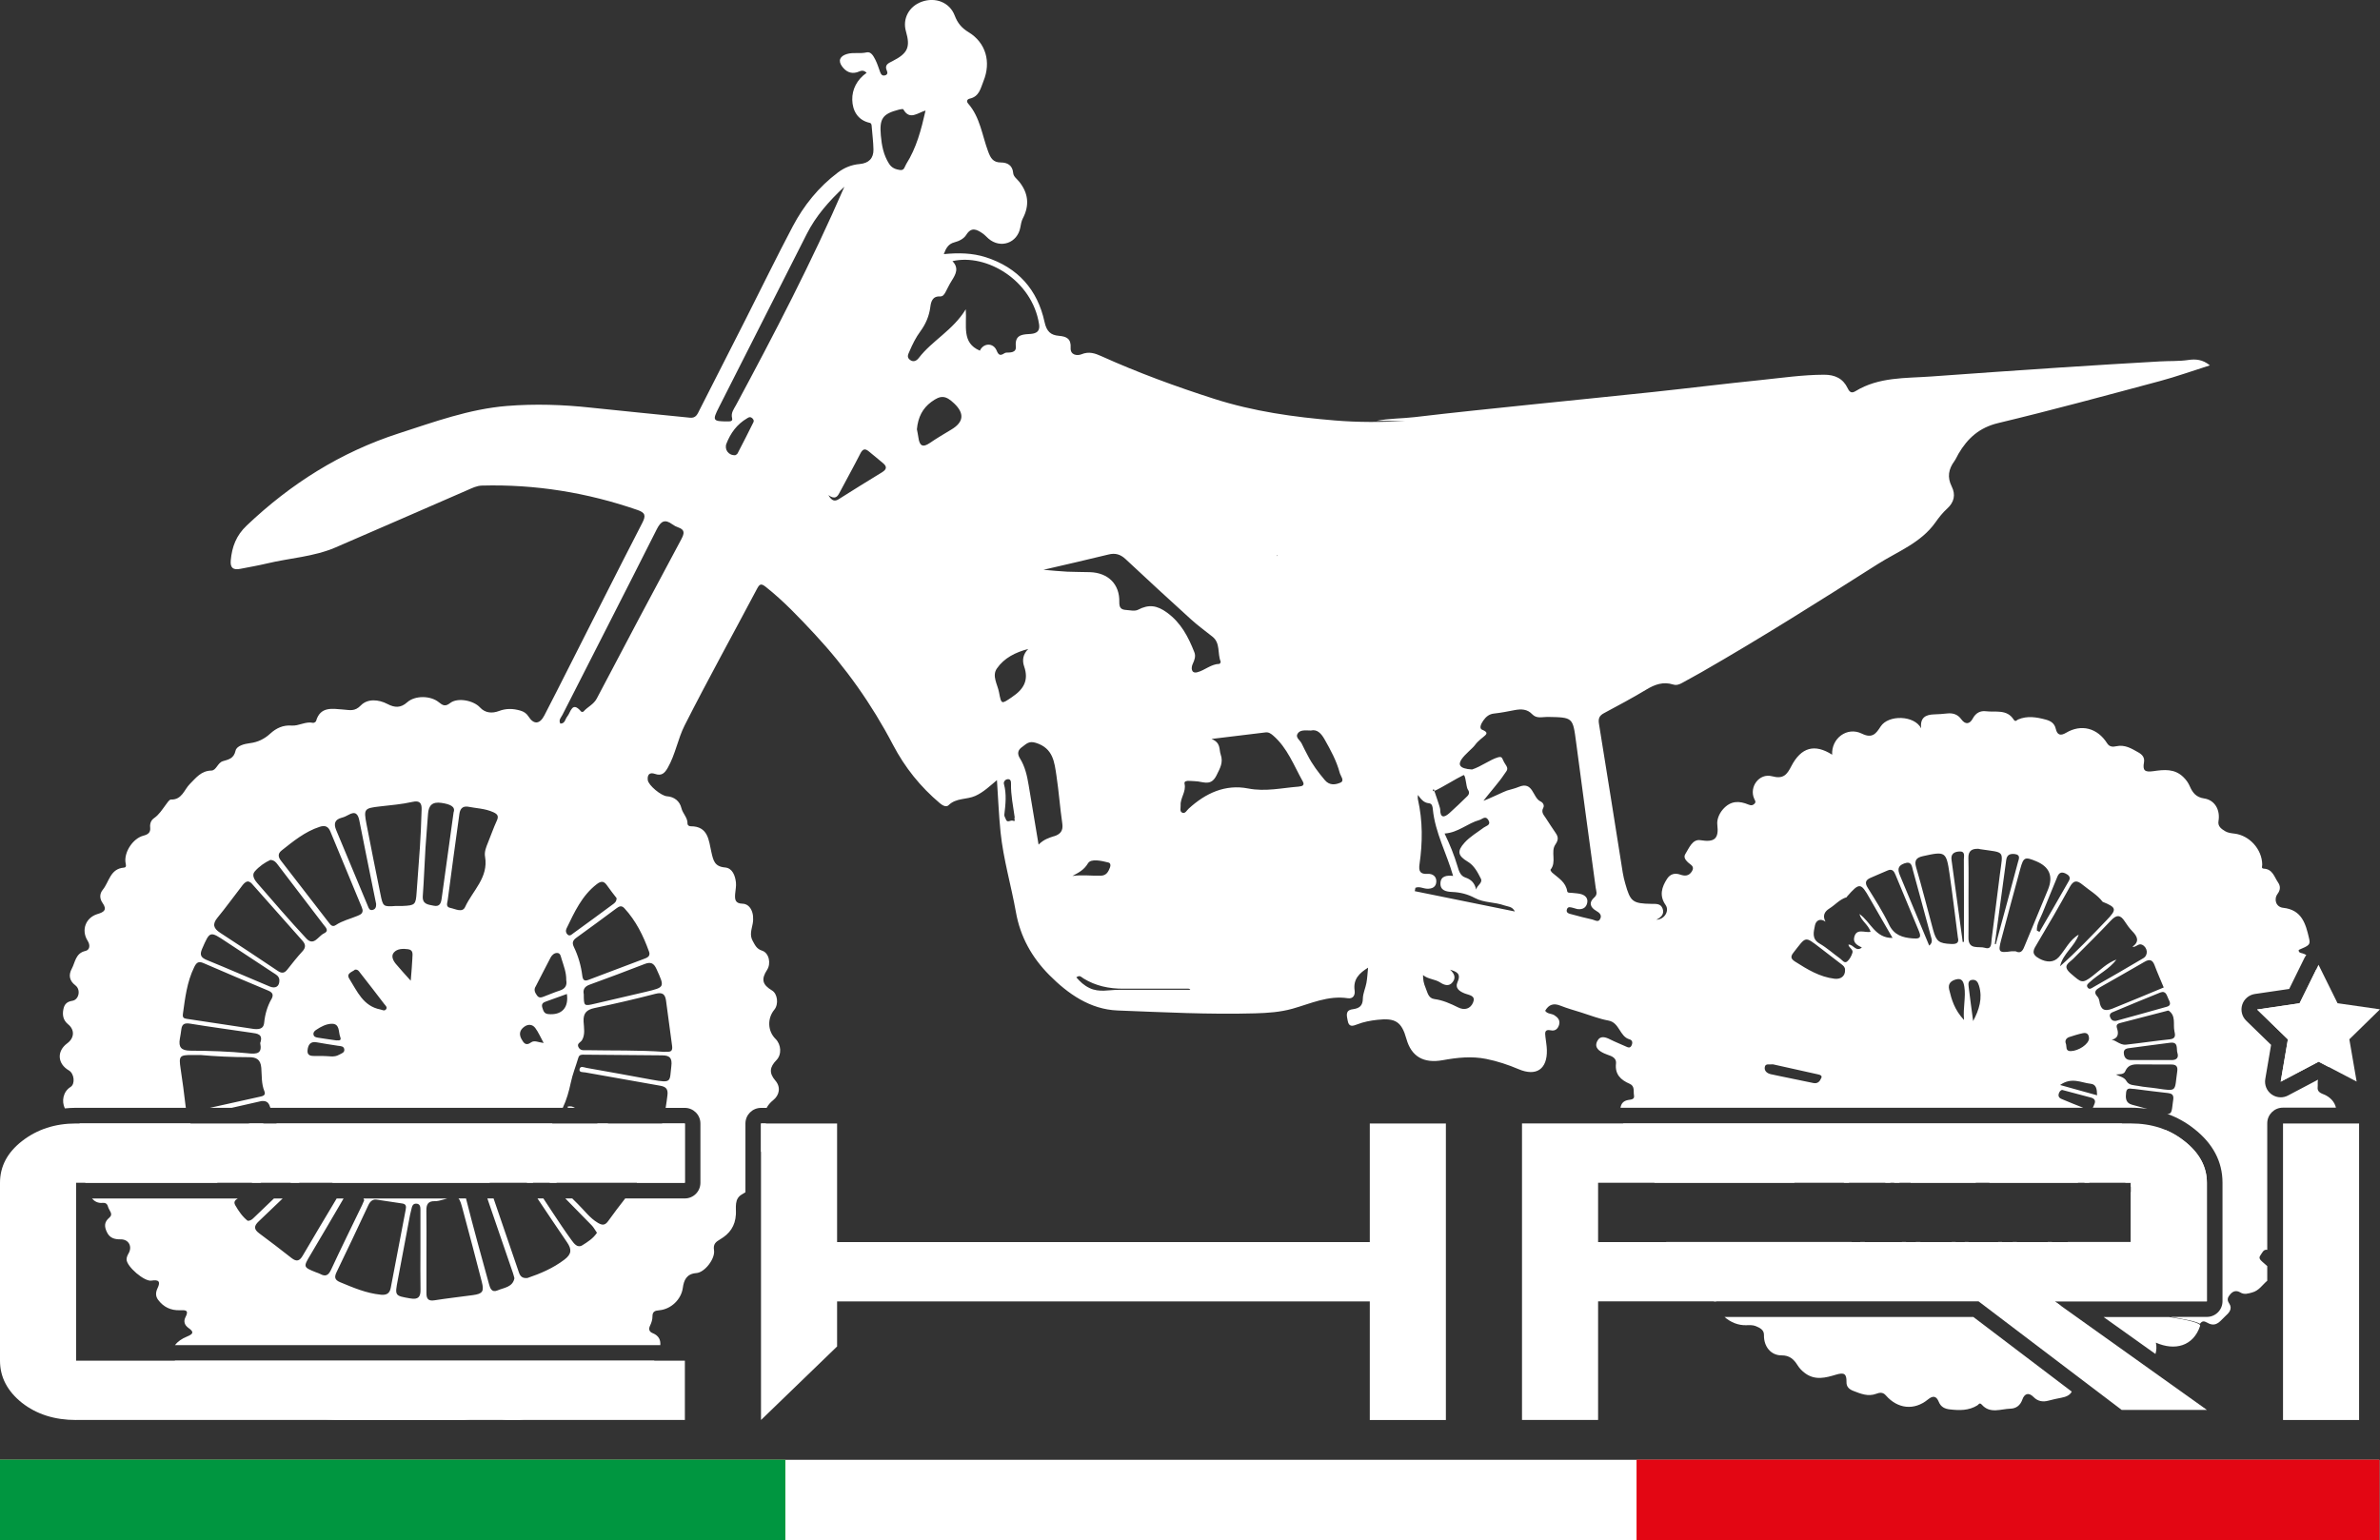
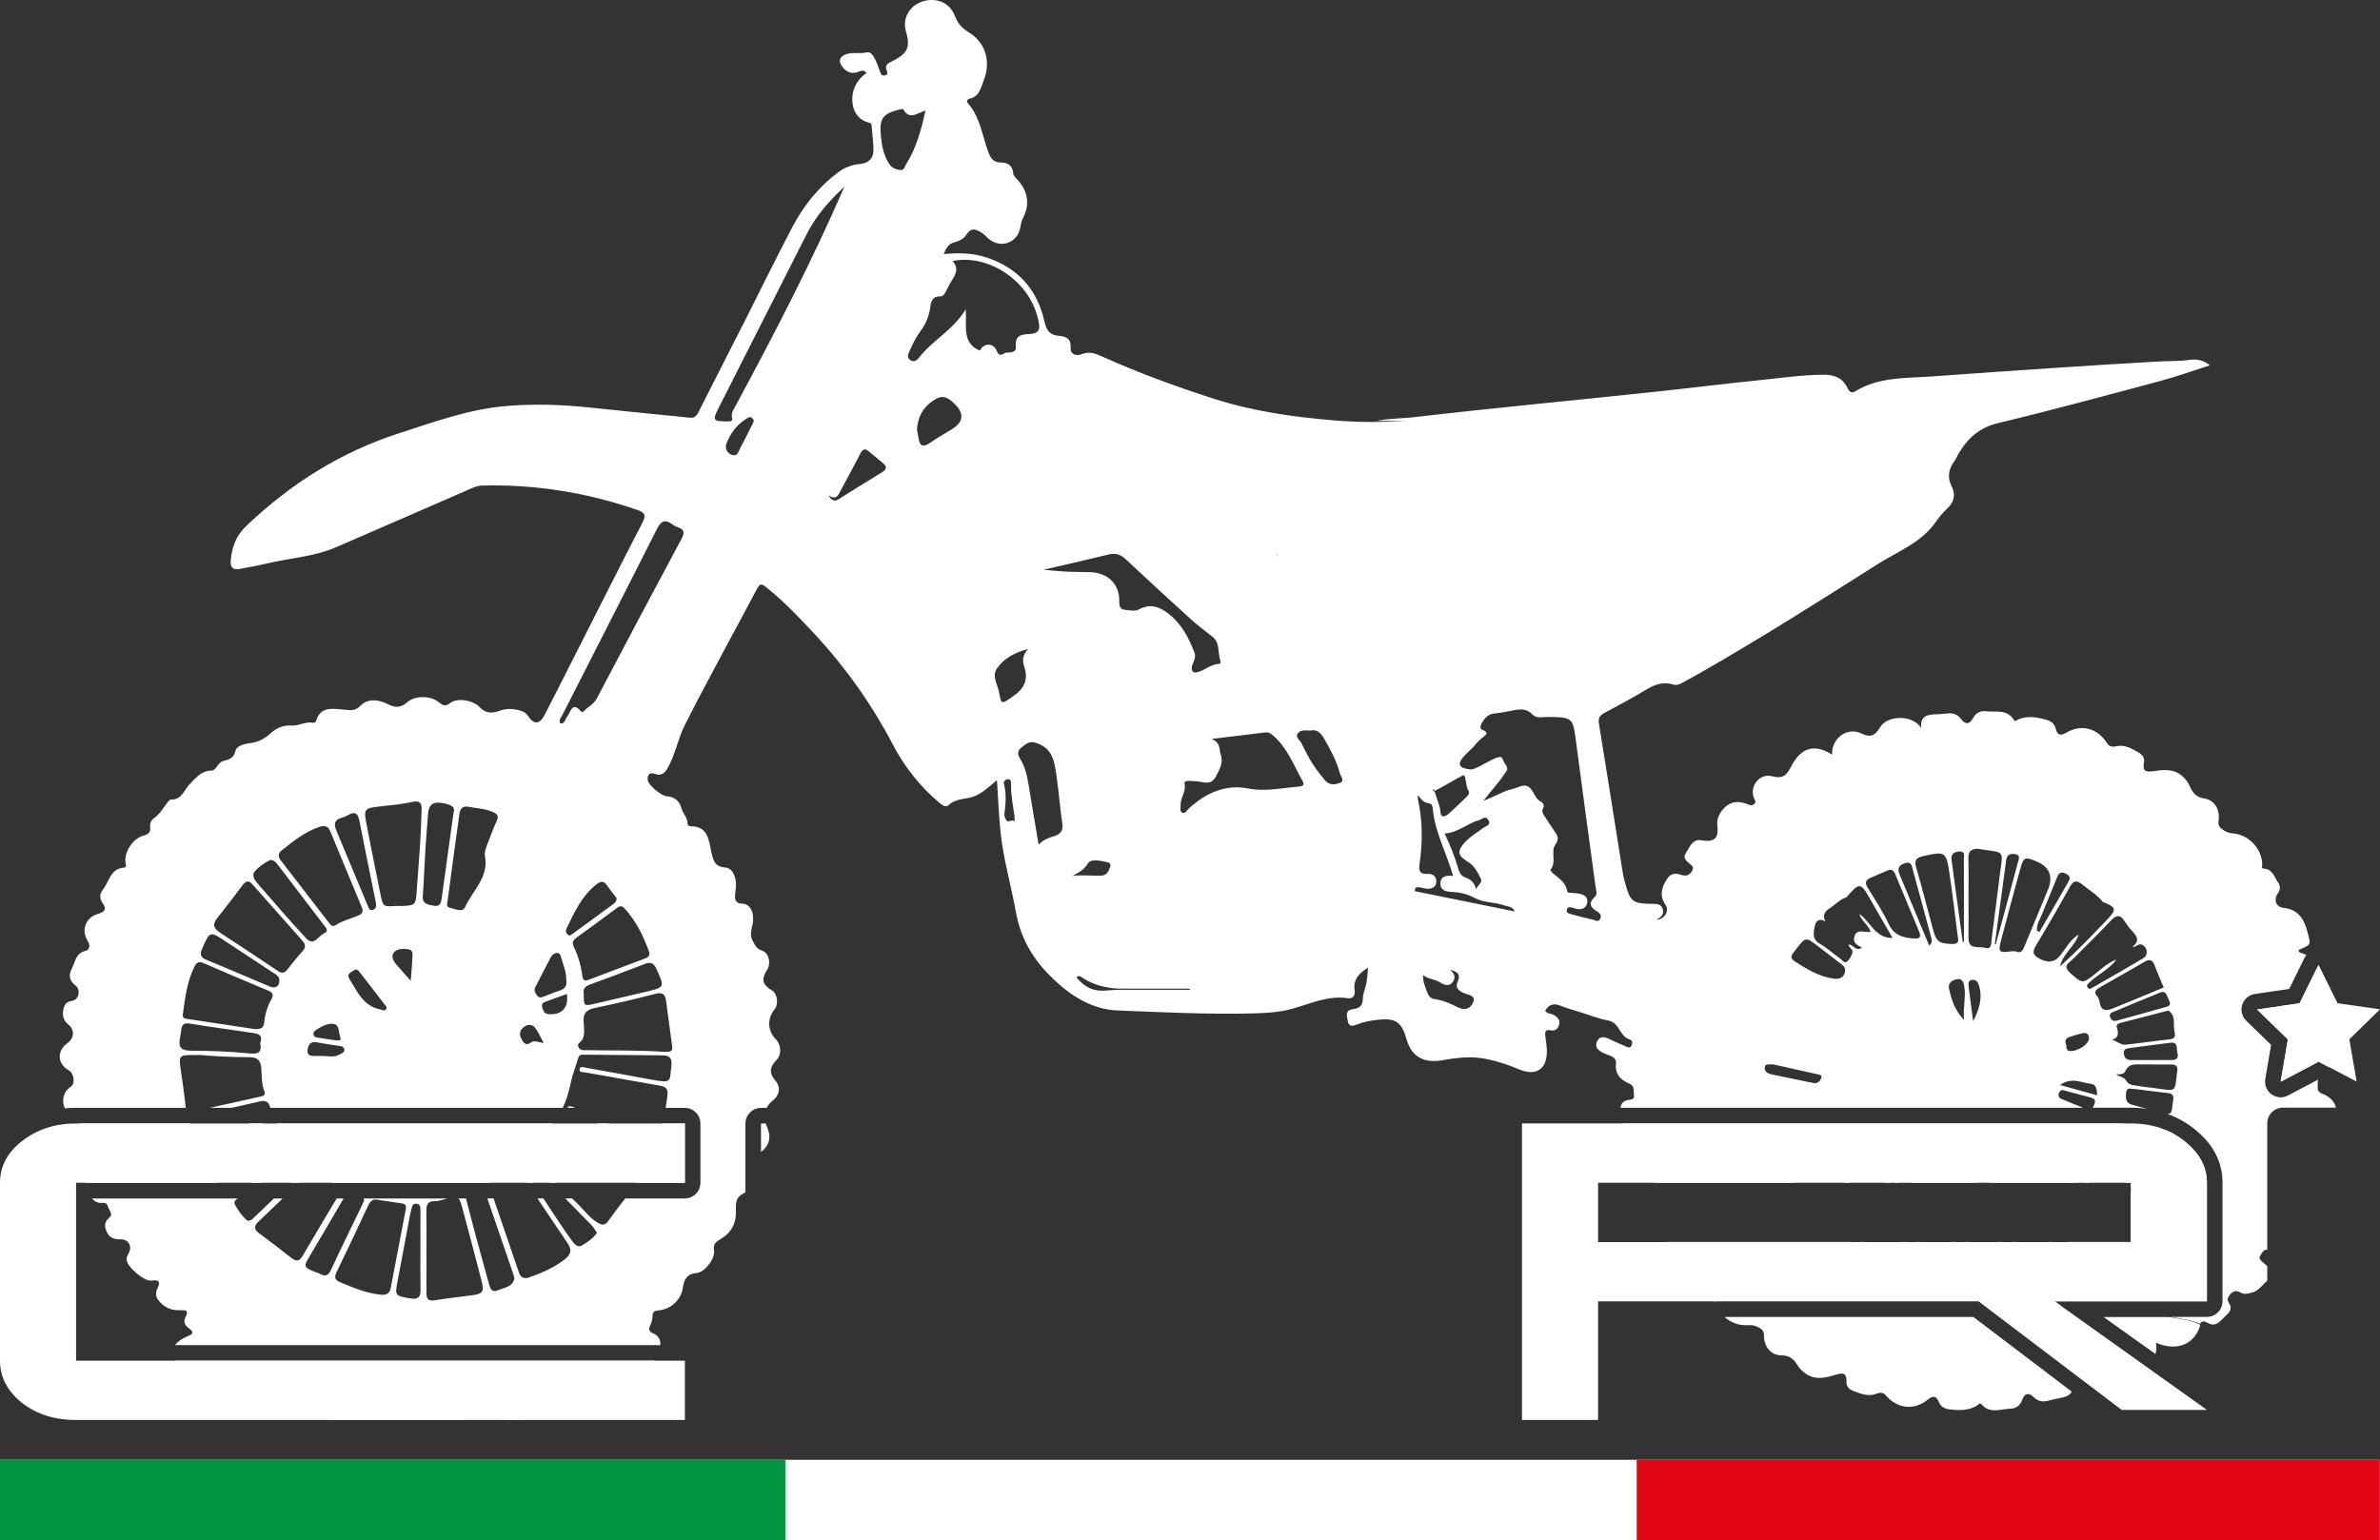
<svg xmlns="http://www.w3.org/2000/svg" id="Livello_2" data-name="Livello 2" viewBox="0 0 646.85 418.72">
  <rect x="0" y="0" width="646.85" height="418.72" fill="#333333" stroke="none" />
  <defs>
    <style>
      .cls-1 {
        fill: #e52b1f;
      }

      .cls-2 {
        fill: #1d1d1b;
      }

      .cls-3 {
        fill: #fff;
      }

      .cls-4 {
        fill: #e30613;
      }

      .cls-5 {
        fill: #50ae32;
      }

      .cls-6 {
        fill: #009640;
      }
    </style>
  </defs>
  <g id="LOGO">
-     <path class="cls-2" d="M620.49,386.02v-80.61h20.68v80.61h-20.68Z" />
    <polygon class="cls-3" points="0 396.84 233.34 396.84 436.47 396.84 646.67 396.84 646.67 418.72 439.26 418.72 0 418.72 0 396.84" />
    <rect class="cls-5" y="396.84" width="213.42" height="21.88" />
-     <rect class="cls-1" x="444.83" y="396.84" width="201.84" height="21.88" />
    <rect class="cls-6" y="396.84" width="213.42" height="21.88" />
    <rect class="cls-4" x="444.83" y="396.84" width="201.84" height="21.88" />
-     <rect class="cls-3" x="620.49" y="305.41" width="20.68" height="80.61" />
    <path class="cls-3" d="M537.75,353.77h-103.41v32.24h-20.68v-80.61h165.46c5.71,0,10.56,1.6,14.54,4.79,4.09,3.19,6.14,6.97,6.14,11.34v32.24h-41.37l41.37,29.5h-23.17l-38.88-29.5ZM579.12,337.65v-16.12h-144.78v16.12h144.78Z" />
-     <path class="cls-3" d="M206.83,386.02v-80.61h20.68v32.24h144.78v-32.24h20.68v80.61h-20.68v-32.24h-144.78v12.25l-20.68,19.99Z" />
    <path class="cls-3" d="M20.68,386.02c-5.82,0-10.72-1.55-14.7-4.66C1.99,378.17,0,374.35,0,369.9v-48.36c0-4.45,1.99-8.23,5.98-11.34,4.09-3.19,8.99-4.79,14.7-4.79h165.46v16.12H20.68v48.36h165.46v16.12H20.68Z" />
    <polygon class="cls-3" points="640.5 294.02 630.17 288.61 619.86 294.05 621.82 282.55 613.45 274.43 624.99 272.73 630.14 262.27 635.31 272.72 646.85 274.38 638.52 282.53 640.5 294.02" />
    <g>
      <path class="cls-3" d="M208.13,305.41h-1.3v7.77c2.04-1.58,2.93-3.76,1.73-6.56-.17-.41-.32-.81-.44-1.21Z" />
      <path class="cls-3" d="M51.75,376.44c3.57,3,7.83,4.87,12.44,5.77,4.1.8,8.17,1.74,12.34,2.33,5.16.73,10.34,1.17,15.51,1.48h33.45c.86-.08,1.72-.17,2.58-.27,2.31-.27,4.72-.78,7.15-.2,1.03.24,2.05.4,3.07.47h2.11c2.41-.14,4.75-.82,6.98-2.17,1.65-.99,4.51-1.84,5.19-1.3,2.24,1.77,3.12.49,4.43-.85.54-.56,1.29-1.11,1.94-1.03.88.44-.49,2.56,1.51,1.55,3.11-1.59,6.61-1.94,9.7-3.94,3.45-2.24,5.95-5.02,7.7-8.38H47.51c1.02,2.43,2.22,4.85,4.24,6.54Z" />
      <path class="cls-3" d="M599.8,353.77v-32.24c0-4.36-2.05-8.14-6.14-11.34-1.55-1.24-3.24-2.24-5.05-2.99-.28.5-.55,1.01-.68,1.56-.25,1.07-.94,1.27-1.96.83-2.76-1.19-5.54-2.34-8.32-3.48-.44-.18-.79-.4-1.02-.7h-135.52c.69,1.29,1.82,2.25,3.25,2.85,1.65.7.7,1.1.31,1.69-.65.97-1.96,1.39-2.14,2.78-.42,3.24,2.09,6.81,5.46,7.32,1.08.16,1.37.72,1.69,1.47h38.07c-.76-1.02-1.42-2.11-1.88-3.33-.23-.62.31-.94.73-1.22.5-.33,1.05-.58,1.58-.87,1.8-.96,3.52-3.06,5.44-2.57,2.84.71,5.74,1.76,8.11,3.74,2.27.43,2.66,1.2.77,2.9-.49.44-.96.9-1.44,1.35h1.39c.4-.4.81-.8,1.2-1.21,1.03-1.05,1.94-2.27,3.67-1.1.56.38,1.2.22,1.49-.48.4-.95.77-.69,1.68-.45,2.73.74,2.48,1.96,1.88,3.23h1.32c.33-.35.71-.67,1.21-.87.01.32-.03.61-.1.87h1.37c.22-.22.5-.39.91-.45,1.3-.18,1.92-.99,1.97-2.29.02-.46.27-.84.8-.78.19.02.36.28.58.48-.25.34-.46.6-.65.87-.58.82-.7,1.56-.48,2.17h17.78c-.46-.33-.77-.86-.76-1.75,0-2.75,1.16-4.77,2.81-4.3,2.56.72.49,3.5,1.66,4.68.06.58.02,1.04-.12,1.37h24.01c.53-.46,1.07-.91,1.92-.02,0,0,.01.01.02.02h1.3c-1.34-1.24-2.68-2.49-3.91-3.96,2.31,1.49,4.21,2.15,5.69-.9.54-1.11,1.34-.26,1.91.16,1.99,1.48,3.91,3.06,5.91,4.52.07.05.14.11.21.17h1.4v1.05c.3.14.63.22,1.03.18-1.65-2.73-4.63-3.91-6.92-5.91-1.09-.95-2.4-1.56-1.25-3.46.7-1.14-.3-2.17-1.17-3.06,3.9,2.27,7.79,4.56,11.71,6.8,1.11.64,1.17,1.34.42,2.27-.91,1.13-1.82,2.26-2.74,3.39-.36.48-.73.96-1.09,1.44v13.42h-17.13c.04.08.08.15.12.23.98,2.08-1.57,1.61-2.27,2.34-1.17.2-1.33-.59-1.58-1.18-.19-.46-.38-.92-.57-1.38h-1.14c.06.13.12.27.18.4.23.55.65,1.12.63,1.67-.14,3.57-3.69,2.35-5.43,3.72-1.02.8-2.11.47-2.5-1.04-.42-1.59-.84-3.18-1.26-4.76h-1.14c.46,1.75.93,3.5,1.39,5.25.29,1.08.13,1.84-1.18,2.01-1.09.14-2.13.25-2.32-1.2-.27-2.01-.52-4.03-.78-6.05h-1.07c.25,1.85.55,3.69.79,5.53.09.67.23,1.38-.34,1.94-.62.63-7.05,1.47-7.78,1.04-.72-.42-.72-1.12-.72-1.81,0-2.24,0-4.47,0-6.71h-1.04c0,.29,0,.59.02.88.05,2.03-.11,4.08.03,6.13.08,1.12-.15,2.03-1.7,1.86-1.33-.15-1.96-.44-1.72-2.05.35-2.27.65-4.54.94-6.82h-1.09c-.3,2.19-.61,4.38-.91,6.57-.01.08.01.19-.03.25-2.19,3.37-5.06.39-7.58.71-1.48.19-1.83-1.04-1.41-2.52.47-1.67.94-3.34,1.41-5.01h-1.23c-.51,1.85-1.01,3.7-1.52,5.55-.25.92-.76,1.54-1.88,1.03-.97-.44-1.59-.95-1.09-2.15.61-1.47,1.22-2.95,1.83-4.42h-1.14c-.43,1.07-.87,2.13-1.29,3.2-.72,1.84-1.72,2.12-3.35,1.27-.76-.4-1.56-.73-2.36-1.02-3.52-1.27-4.19-1.3-3.07-3.45h-1.25c-.42.62-.99,1-2.05.24-.11-.08-.19-.16-.28-.24h-50.42c.81,2.3,2.17,4.59,4.26,5.05,2.66.58,3.82,1.49,3.73,3.4.04-.09.07-.17.12-.26l99.17,9.13-1.69-1.2h41.37ZM486.88,315.72c-1.05.64-1.93.77-2.39-.64-.36-1.1-1.05-2.15.59-3.03,2.43-1.3,4.53-.96,6.79.76-1.76,1.03-3.39,1.95-4.99,2.92ZM560.91,313.42c-.87.65-1.34-.42-1.84-.89-1.55-1.48-3.04-3.01-4.54-4.53-.36-.36-.79-.74-.43-1.32.23-.38.59-.61,1.35-.55,2.01,1.29,4.46,2.45,6.13,4.53.59.73.19,2.12-.67,2.77ZM583.41,316.4c-2.83-1.62-5.71-3.16-8.48-4.89-1.85-1.16.32-2.34.25-3.56-.05-.89.59-1.44,1.57-1.05,3.03,1.21,6.05,2.44,9.07,3.67.52.21.83.6.76,1.45-.55,1.28-1.16,2.79-1.85,4.27-.31.65-.87.38-1.33.12Z" />
      <path class="cls-3" d="M154.22,300.87c.04.11.1.2.15.29h1.91c-.58-.31-1.2-.58-2.06-.29Z" />
      <path class="cls-3" d="M24.71,319.71c-.93.49-1.42,1.11-1.56,1.82h35.97c-1.72-2.52-3.09-5.25-4.05-8.21-.36-1.1.07-1.56,1.02-1.93,5.25-1.98,10.48-3.99,15.72-5.99h-3.87c-4.2,1.6-8.41,3.19-12.61,4.79-.94.36-1.46.2-1.97-.85-.91-1.88-1.49-3.09-1.61-3.94h-30.14c.28.89-.04,1.9-.92,3.18-1.05,1.52-1.35,3.23-.67,5.11.6,1.64,1.79,1.5,3.12,1.53,1.51.03,1.36,1.54,1.85,2.45.38.72.6,1.56-.29,2.04Z" />
      <path class="cls-3" d="M79.03,314.01c-3.55,2.51-7.11,5.01-10.67,7.52h2.41c2.98-2.09,5.96-4.19,8.9-6.33,1.38-1.01,2.23-.63,3.27.45,1.15,1.2.19,1.84-.52,2.52-1.16,1.12-2.33,2.23-3.5,3.35h2.34c.88-.85,1.75-1.69,2.63-2.54.68-.66,1.35-1.42,2.4-.52,1.32,1.13,2.66,2.23,4.18,3.06h42.61c.13-.63.54-1.17,1.18-1.69,5.05-4.13,5.08-4.14,8.67,1.2.11.16.22.33.33.49h1.65c-1.03-1.56-2.07-3.12-3.09-4.69-.39-.6-1.16-1.32-.38-2.04.94-.87,1.56.11,2.12.68,1.98,2.01,3.95,4.03,5.93,6.05h1.85c-2.35-2.42-4.69-4.86-7.09-7.24-1.1-1.1-1.11-1.78-.18-2.98,1.19-1.54,2.64-2.65,4.23-3.69.95-.62,1.69-.58,2.6-.04,6.94,4.13,13.9,8.23,20.84,12.36.57.34,1.19.72,1.36,1.58,0,0,0,.01-.01.02h13.04v-16.12h-6.14c-.34,1.19-.75,2.36-1.27,3.51-.87,1.92-1.62,2.42-3.62,1.41-3.32-1.68-6.67-3.31-10.03-4.92h-2.88c4.12,2,8.26,3.99,12.41,5.92,1.92.89,2.48,1.8,1.49,3.92-2.1,4.5-1.97,4.56-6.31,2-6.57-3.88-13.14-7.76-19.76-11.67.05-.06.09-.12.14-.17h-75.05c1.28,2.03,2.69,3.98,4.07,5.95.67.96.97,1.85-.17,2.66Z" />
      <path class="cls-3" d="M613.45,274.43l8.36,8.13-1.95,11.5,10.31-5.44,2.85,1.49c.05-.69-.03-1.44.02-2.13.1-1.57-.2-2.96-2.02-3.4-.97-.23-1.56-.8-1.48-1.8.1-1.3,1.18-.99,1.99-1.02,1.03-.03,2.07.16,2.5-1.22,1.31-4.23-.25-7.49-4.36-8.99-2.26-.82-2.64-3.11-.76-4.82.35-.32.5-.66.62-1.07.19-.68.18-1.42.02-2.16l-4.55,9.24-11.54,1.69Z" />
      <path class="cls-3" d="M631.47,297.48c-1.02-.42-1.69-.85-1.56-1.98.07-.64-.07-1.39.1-2l-8.17,4.31c-.62.33-1.3.49-1.98.49-.88,0-1.75-.27-2.49-.81-1.31-.95-1.97-2.56-1.7-4.16l1.58-9.29-6.76-6.57c-1.16-1.13-1.58-2.82-1.08-4.36s1.83-2.66,3.43-2.9l9.33-1.37,4.16-8.46c.14-.28.31-.53.49-.76-.35-.21-.71-.37-1.09-.47-.49-.13-1.05-.19-.97-.92,2.95-1.24,3.21-1.45,2.8-3.19-.91-3.94-1.96-7.72-7.04-8.26-1.92-.21-2.62-2.27-1.5-3.8.79-1.07.81-2.1.13-3.08-1.03-1.48-1.46-3.62-3.85-3.76-.82-.05-.45-.62-.46-1.12-.05-4.17-3.49-7.93-7.55-8.41-.85-.1-1.78-.21-2.48-.63-.98-.59-2.11-1.3-1.86-2.76.53-3.04-1-5.75-3.92-6.17-2.13-.31-3.11-1.54-3.86-3.27-.41-.95-.97-1.76-1.74-2.51-2.41-2.38-5.29-2.05-8.21-1.63-2.32.33-2.92-.2-2.52-2.39.24-1.36-.5-2.13-1.5-2.7-1.85-1.05-3.67-2.2-6.03-1.69-.82.18-1.81.27-2.49-.81-2.64-4.18-7.04-5.29-11.15-2.85-1.53.91-2.41.61-2.81-1.1-.33-1.44-1.33-2.11-2.67-2.47-2.53-.68-5.03-1.12-7.58-.04-.32.14-.69.8-1.21-.01-1.83-2.85-4.9-1.91-7.51-2.23-1.49-.19-2.76.42-3.58,1.97-.78,1.47-1.96,1.81-3.13.2-.94-1.31-2.25-1.75-3.84-1.57-1.19.14-2.39.21-3.59.25-2.28.08-3.81.9-3.47,3.79-1.85-3.59-8.93-3.74-11.02-.49-1.22,1.89-2.24,3.34-5.08,1.94-4.03-1.99-8.34,1.28-8.09,5.72-4.73-3.02-8.42-2.06-11.11,3.14-1.18,2.29-2.15,3.55-5.23,2.72-3.49-.93-6.28,2.92-4.85,6.1.21.47.58.89.07,1.38-.48.46-.9.52-1.59.23-2.55-1.06-4.84-1.13-6.96,1.26-1.16,1.32-1.69,2.94-1.54,4.2.47,3.9-.83,4.82-4.59,4.21-2.17-.35-3.08,2.13-4.11,3.77-.54.87.05,1.6.71,2.25.66.66,1.95,1.05,1.08,2.45-.8,1.28-1.89,1.33-3.12.9-1.5-.53-2.76-.2-3.62,1.12-1.48,2.28-2.18,4.6-.4,7.14,1.07,1.53-.25,3.94-2.54,3.99,1.54-.74,2.18-1.69,1.73-2.99-.51-1.46-1.8-1.3-3.02-1.32-5.14-.09-5.75-.56-7.14-5.51-.28-.99-.53-1.99-.69-3.01-2.15-13.48-4.26-26.97-6.46-40.44-.24-1.46.13-2.22,1.38-2.89,3.86-2.08,7.74-4.13,11.49-6.4,2.33-1.41,4.61-2.22,7.3-1.38.88.28,1.69-.01,2.46-.45,1.72-.97,3.47-1.89,5.18-2.87,16.26-9.32,32.09-19.34,47.9-29.38,5.45-3.46,11.78-5.78,15.73-11.36.94-1.33,1.97-2.65,3.17-3.73,1.96-1.76,2.37-3.84,1.27-6.03-1.28-2.55-.87-4.72.71-6.89.45-.62.74-1.36,1.13-2.02,2.48-4.22,5.67-7.12,10.78-8.34,14.7-3.52,29.29-7.49,43.89-11.4,4.52-1.21,8.94-2.8,13.65-4.29-1.97-1.62-3.91-1.75-5.86-1.46-2.57.38-5.15.24-7.72.39-9.09.52-18.18,1.07-27.26,1.67-11.65.77-23.3,1.59-34.95,2.43-6.99.5-14.16.1-20.5,3.97-1,.61-1.58.42-2.14-.76-1.27-2.66-3.45-3.71-6.48-3.69-5.78.02-11.48.86-17.19,1.45-9.74.99-19.46,2.2-29.19,3.24-11.01,1.18-22.04,2.25-33.05,3.4-10.59,1.11-21.19,2.17-31.76,3.43-3.47.41-6.97.32-10.43,1.03h7.78c-6.36.39-12.71.41-19.06-.12-11.14-.92-22.11-2.45-32.85-5.89-10.42-3.34-20.64-7.09-30.6-11.58-1.73-.78-3.38-1.37-5.43-.52-1.08.45-3.06.29-2.94-1.76.15-2.47-1.09-3.08-3.2-3.26-2.21-.19-3.33-1.17-3.89-3.76-1.91-8.78-7.24-14.8-15.96-17.6-3.66-1.17-7.4-1.24-11.42-.85.6-1.65,1.26-2.79,2.9-3.21,1.26-.33,2.54-.96,3.21-2.04,1.43-2.28,2.92-1.41,4.48-.35.56.38,1.01.93,1.53,1.37,3.28,2.84,7.89,1.24,8.68-3.04.16-.85.27-1.66.68-2.45,1.87-3.57,1.5-6.93-1.06-10.05-.59-.72-1.49-1.31-1.57-2.31-.18-2.09-1.61-2.83-3.32-2.83-2.18,0-2.83-1.24-3.49-3.01-1.64-4.39-2.16-9.27-5.41-12.99-.6-.68-.23-1.22.42-1.36,2.6-.57,2.95-2.82,3.74-4.78,2.1-5.17.66-10.41-4.06-13.28-1.9-1.15-2.99-2.49-3.77-4.53-1.38-3.62-5.29-5.09-9.01-3.73-3.44,1.26-5.22,4.63-4.24,8.03,1.24,4.31.51,5.97-3.65,8.09-1.1.56-2.29,1-1.53,2.64.23.5.2,1.03-.48,1.23-.76.21-1.1-.23-1.34-.85-.42-1.13-.76-2.3-1.3-3.36-.5-.97-1.17-2.31-2.38-2.03-1.79.42-3.58-.08-5.35.44-1.9.56-2.5,1.81-1.32,3.39.98,1.32,2.27,2.08,4.03,1.59.77-.21,1.54-.93,2.64.13-2.66,1.85-3.98,4.55-3.91,7.36.07,2.83,1.4,5.51,4.76,6.25.49.11.5.63.53,1.07.16,2.05.43,4.11.47,6.16.05,2.4-1.27,3.74-3.74,3.96-2.21.19-4.15.97-5.92,2.3-5.25,3.95-9.28,8.96-12.31,14.71-4.41,8.36-8.55,16.87-12.82,25.3-4.15,8.2-8.32,16.4-12.5,24.59-.53,1.04-.93,2.23-2.57,2.06-8.97-.93-17.94-1.76-26.91-2.73-7.63-.83-15.25-1.08-22.9-.46-10.21.84-19.73,4.34-29.38,7.46-15.78,5.11-29.32,13.68-41.29,25.04-2.88,2.73-4,5.79-4.34,9.48-.19,2.07.71,2.66,2.57,2.3,2.44-.48,4.9-.9,7.33-1.48,6.17-1.48,12.62-1.79,18.52-4.32,12-5.16,23.96-10.42,35.94-15.62,1.25-.54,2.47-1.18,3.91-1.22,14.5-.39,28.57,1.9,42.27,6.63,2.1.73,2.35,1.5,1.33,3.48-6.89,13.37-13.64,26.81-20.44,40.22-2.06,4.06-4.1,8.14-6.21,12.18-1.25,2.4-2.87,2.5-4.29.27-.54-.85-1.25-1.33-2.22-1.61-1.96-.57-3.85-.63-5.8.11-1.86.7-3.75.58-5.17-.97-1.75-1.91-6.09-2.77-8.11-1.19-1.3,1.02-2,.66-3.06-.21-2.25-1.85-6.48-1.9-8.61,0-1.77,1.59-3.4,1.5-5.36.47-2.44-1.28-5.41-1.5-7.24.38-1.69,1.74-3,1.25-4.82,1.12-2.85-.2-6.19-.95-7.35,3.13-.07.23-.58.54-.81.49-2.05-.46-3.86.89-5.83.74-2.33-.18-4.2.7-5.84,2.21-1.57,1.44-3.36,2.31-5.48,2.57-1.57.19-3.63.74-3.92,2.04-.49,2.21-1.95,2.4-3.48,2.87-1.41.44-1.76,2.51-3.08,2.54-2.81.07-4.15,1.94-5.87,3.65-1.54,1.54-2.13,4.33-5.13,4.23-.46-.01-1,.88-1.41,1.42-.97,1.3-1.8,2.68-3.19,3.64-.82.56-1.16,1.5-1.05,2.51.16,1.43-.6,1.93-1.86,2.26-2.8.74-5.19,4.36-4.86,7.17.07.57.44,1.44-.4,1.51-3.76.29-4,3.86-5.75,6-.93,1.13-.88,2.45-.07,3.6,1.33,1.88.37,2.5-1.36,3.01-3.24.97-4.52,4.39-2.69,7.28.81,1.28.5,2.51-.58,2.75-2.73.61-2.78,3.07-3.73,4.83-.85,1.57-.81,3.18.97,4.53,1.55,1.18.97,3.92-.82,4.2-1.47.23-2.15.93-2.42,2.22-.34,1.61-.11,3.04,1.28,4.18,1.83,1.49,1.7,3.73-.25,5.16-2.89,2.13-2.68,5.55.45,7.37,1.47.85,1.76,3.69.46,4.49-2.02,1.26-2.51,3.84-1.56,5.83,1-.09,2.01-.16,3.04-.16h29.85c-.03-.14-.05-.29-.07-.46-.39-3.41-.85-6.81-1.36-10.2-.51-3.41-.3-3.71,3.15-3.69.52,0,1.03,0,2.28,0,3.89.35,8.51.59,13.15.59,1.92,0,3.16.53,3.35,2.9.17,2.11,0,4.31.84,6.35.46,1.12-.42,1.32-1.18,1.49-4.53,1.01-9.07,2-13.6,3.02h5.92c2.75-.63,5.46-1.24,8.06-1.83,1.78-.19,2.1.85,2.43,1.83h79.47c1.03-2.15,1.67-4.44,2.17-6.8.48-2.31,1.39-4.54,2.06-6.81.27-.93.97-.83,1.64-.83,7.05.06,14.1.11,21.15.18,2,.02,2.78.66,2.48,3-.51,4.08.29,4.64-5.29,3.62-5.91-1.09-11.83-2.17-17.75-3.21-.65-.11-1.75-.7-1.91.42-.12.86.96.7,1.61.82,6.77,1.19,13.53,2.41,20.29,3.6,1.48.26,2.22.8,2,2.58-.14,1.16-.3,2.31-.49,3.45h5.2c2.35,0,4.25,1.9,4.25,4.25v16.12c0,2.35-1.9,4.25-4.25,4.25h-16.19c-1.58,2.04-3.16,4.08-4.65,6.18-.91,1.27-1.71,1.07-2.78.45-2.19-1.29-3.66-3.37-5.43-5.1-.52-.5-1.03-1.02-1.54-1.53h-1.88c2.39,2.44,4.79,4.87,7.17,7.31.53.54.89,1.25,1.43,2.02-1,1.53-2.53,2.5-3.99,3.41-1.32.82-2.25-.49-2.91-1.39-1.82-2.49-3.51-5.07-5.22-7.64-.82-1.24-1.63-2.48-2.45-3.72h-1.6c2.67,3.99,5.33,7.98,8.04,11.93,1.29,1.88,1.31,3.17-.7,4.7-3.15,2.4-6.67,3.85-10.04,5-1.51.18-2.02-.58-2.35-1.53-2.3-6.7-4.58-13.4-6.88-20.1h-1.69c2.33,6.77,4.65,13.54,6.97,20.31.14.4.23.82.39,1.39-.47,2.46-2.84,2.55-4.63,3.32-1.55.67-1.99-.67-2.27-1.7-2.14-7.76-4.3-15.51-6.26-23.31h-2.05c.48.49.76,1.48,1.22,3.22,1.74,6.47,3.46,12.95,5.12,19.44.68,2.64.21,3.26-2.41,3.62-3.49.48-6.99.86-10.46,1.41-1.68.27-2.18-.43-2.17-1.93.02-3.78,0-7.56,0-11.34,0-3.7.04-7.39-.02-11.09-.03-1.66.42-2.63,2.28-2.59.75.02,1.53-.2,2.27-.41.42-.12.79-.22,1.14-.32h-22.79c.08.14.15.3.2.48-.22.52-.38.92-.56,1.3-2.83,5.86-5.71,11.7-8.45,17.6-.71,1.52-1.49,1.94-2.95,1.14-.37-.21-.8-.31-1.19-.47-3.44-1.38-3.42-1.44-1.48-4.69,3.05-5.1,6.02-10.24,9.03-15.36h-1.88c-3.09,5.19-6.21,10.36-9.25,15.58-.89,1.53-1.74,1.61-3.04.59-2.9-2.28-5.82-4.52-8.78-6.71-1.5-1.11-1.43-2.01-.1-3.26,2.18-2.05,4.34-4.12,6.49-6.2h-2.37c-1.81,1.73-3.61,3.47-5.43,5.2-.43.41-.84.87-1.71.86-1.39-1.08-2.47-2.64-3.38-4.24-.54-.95.05-1.43.7-1.82H25c.69.78,1.57,1.31,2.85,1.2,1.17-.1,1.36.55,1.57,1.22.29.9,1.43,1.85.31,2.78-1.41,1.16-1.41,2.37-.71,3.88.77,1.68,2.08,2.05,3.78,2.03,2.19-.03,3.23,1.96,2.14,3.82-.29.5-.56,1.12-.54,1.67.06,1.94,4.85,6.05,6.76,5.73,1.93-.32,2.55.21,1.67,2.04-.53,1.1-.61,2.16.13,3.16,1.46,1.98,3.47,2.94,5.92,2.85,1.45-.05,2.58-.11,1.53,1.89-.59,1.12-.25,2.18.82,2.93,1.44,1.01,1.45,1.58-.35,2.31-1.48.59-2.64,1.43-3.33,2.35h131.91c.12-1.3-.34-2.56-2.07-3.25-.93-.37-1.2-1.07-.69-2.09.37-.75.64-1.64.63-2.46-.01-1.32.69-1.57,1.76-1.66,3.31-.26,6.06-2.98,6.49-6.08.28-2.07.99-3.84,3.67-4.04,2.31-.17,5.18-3.93,4.81-6.23-.26-1.63.44-2.23,1.69-2.96,2.54-1.49,4.08-3.56,4.26-6.79.1-1.79-.52-4.23,1.67-5.43.33-.18.63-.37.92-.56v-18.69c0-2.35,1.9-4.25,4.25-4.25h1.52c.37-.73.95-1.44,1.79-2.11,1.66-1.33,2.12-3.51.59-5.29-1.8-2.09-1.56-3.7.27-5.57,1.52-1.56,1.29-4.28-.24-5.78-2.15-2.12-2.29-5.56-.32-7.95,1.22-1.48.87-4.32-.64-5.22-2.63-1.57-2.99-3.05-1.34-5.59,1.14-1.75.53-4.63-1.36-5.23-1.48-.47-1.89-1.48-2.53-2.62-.92-1.63-.31-3.1-.02-4.69.55-2.94-.66-5.39-2.74-5.45-2.09-.05-2.14-1.23-2.02-2.72.08-1.02.32-2.06.21-3.06-.21-1.88-.96-3.89-2.94-4.07-2.9-.25-3.21-1.9-3.74-4.2-.7-3.07-.81-7.02-5.59-7-.45,0-.9-.25-.89-.75.04-1.63-1.3-2.69-1.67-4.22-.42-1.77-1.84-3.05-3.93-3.19-1.54-.1-5.02-2.96-5.2-4.4-.16-1.33.38-2.24,1.97-1.68,1.74.62,2.61-.16,3.46-1.66,2.08-3.64,2.74-7.87,4.58-11.51,6.33-12.49,13.12-24.75,19.67-37.13.71-1.34,1.11-1.55,2.39-.54,4.87,3.86,9.11,8.35,13.32,12.87,8.41,9.05,15.51,19.08,21.23,30.01,3.26,6.23,7.48,11.48,12.8,15.96.73.61,1.72,1.12,2.32.52,2.06-2.05,4.93-1.48,7.28-2.54,2.2-.99,3.91-2.64,5.88-4.29.33,4.93.51,9.56.98,14.16.76,7.37,2.89,14.49,4.18,21.75,1.19,6.7,4.34,12.3,9.03,17.04,5.13,5.18,11.16,9.38,18.58,9.67,12.44.48,24.89,1.13,37.36.78,3.46-.1,6.86-.32,10.2-1.26,4.92-1.38,9.66-3.66,15.01-2.85,1.49.23,2.05-.87,1.87-2.12-.44-3.05,1.28-4.71,3.66-6.19-.15,1.48-.21,2.84-.45,4.16-.26,1.43-.95,2.83-.97,4.24-.02,2.03-1,2.67-2.78,2.91-2.13.28-1.56,1.87-1.32,3.2.31,1.71,1.42,1.36,2.54.92,1.77-.7,3.64-1.04,5.52-1.25,4.92-.56,6.58.55,7.88,5.19,1.33,4.76,4.63,6.74,9.9,5.78,3.92-.71,7.8-1.13,11.77-.34,3.05.61,5.96,1.58,8.82,2.79,4.83,2.05,7.81-.02,7.68-5.2-.03-1.2-.26-2.39-.39-3.58-.12-1.09-.28-2.16,1.48-1.78,1.23.27,1.98-.5,2.26-1.61.29-1.17-.41-1.94-1.35-2.52-.77-.47-1.88-.29-2.46-1.19.99-1.73,2.31-2.12,4.14-1.39s3.74,1.26,5.63,1.85c2.46.77,4.89,1.74,7.41,2.2,3.07.56,3.01,4.33,5.75,5.11.83.23.89.97.53,1.69-.38.77-.94.52-1.52.25-1.4-.64-2.84-1.2-4.22-1.89-1.34-.68-2.76-1.17-3.57.44-.86,1.74.47,2.66,1.88,3.32.54.25,1.12.43,1.68.65.97.38,1.67,1.03,1.54,2.12-.34,2.91,1.29,4.46,3.69,5.49,1.5.64.99,2.04,1.2,3.13.22,1.15-.75,1.15-1.5,1.27-1.41.24-1.98.99-2.17,2.12h125.75c-1.99-.76-3.95-1.58-5.91-2.4-.74-.31-.97-.87-.63-1.67.32-.73.82-.78.84-.77,3.02.8,5.41,1.42,7.79,2.07.85.23,1.39.72,1,1.68-.14.35-.28.76-.47,1.08h9c.15,0,.29,0,.44,0h.86c1.57,0,3.08.12,4.55.33-1.41-.38-2.83-.75-4.23-1.15-1.77-.5-1.73-1.93-1.57-3.33.17-1.53,1.34-.91,2.24-.95,3.03.38,6.09.79,9.15,1.12,1.94.21,1.43,1.48,1.3,2.67-.27,2.35-.35,3.06-1.49,2.99,2.63.95,5.06,2.29,7.26,4.04,5.12,3.99,7.74,8.93,7.74,14.66v32.24c0,2.35-1.9,4.25-4.25,4.25h-9.93c3.88.59,7.01,1.23,8.07,1.88.04-.08.1-.15.16-.23.77-.91,1.55-.14,2.31.18,2.12.88,3.12-.87,4.33-1.96,1.03-.92,2.14-2.03,1.12-3.54-.7-1.04-.37-1.7.3-2.48.8-.94,1.71-1.1,2.74-.49,1.09.65,2.11.3,3.21,0,1.85-.49,2.78-2.08,4.1-3.19v-3.98c-.45-.37-.89-.75-1.32-1.16-.5-.47-1.12-.98-.55-1.74.49-.66.81-1.72,1.87-1.52v-34.4c0-2.35,1.9-4.25,4.25-4.25h14.42c-.36-1.55-1.52-2.9-3.43-3.67ZM92.82,222.31c.66-.17,1.31-.46,1.9-.8,1.87-1.07,2.59-.24,2.95,1.58,1.19,6.06,2.43,12.12,3.65,18.17.31,1.51.62,3.03.91,4.47.03.84-.18,1.47-1.01,1.64-.8.17-1-.48-1.23-1.04-2.87-6.89-5.75-13.79-8.62-20.68-.67-1.62-.48-2.83,1.45-3.34ZM76.5,231.23c3.22-2.54,6.38-5.17,10.4-6.47,1.48-.48,2.32-.06,2.87,1.24,2.86,6.88,5.71,13.77,8.56,20.65.1.24.15.49.22.71.08,1.03-.67,1.3-1.39,1.61-1.97.83-4.09,1.3-5.9,2.51-.91.61-1.39-.03-1.89-.67-4.34-5.63-8.69-11.26-13.04-16.88-.74-.96-.85-1.89.17-2.69ZM91.3,282.81c-1.76-.26-3.29-.45-4.8-.71-.56-.1-1.25-.18-1.31-.98-.04-.59.39-.93.82-1.21,1.22-.82,2.58-1.52,4.01-1.6,2.42-.13,1.91,2.22,2.44,3.54.54,1.34-.76.86-1.17.97ZM67.4,286.33c-5.2-.52-10.44-.68-15.67-.71-2.49-.02-3.25-.95-2.85-3.23.15-.84.3-1.68.4-2.53.18-1.61,1.01-1.81,2.5-1.57,5.5.9,11.02,1.63,16.53,2.45,1.54.23,3.31.32,2.41,2.81.57,2.83-.77,3.04-3.32,2.79ZM73.75,271.63c-1.11,1.97-1.72,4.11-1.95,6.36-.12,1.18-.66,1.95-2.74,1.74-5.62-.85-11.98-1.81-18.35-2.77-.77-.12-1.13-.33-1-1.33.6-4.34,1.1-8.68,3.07-12.71.61-1.26,1.17-1.7,2.54-1.1,5.83,2.53,11.69,5.01,17.56,7.46,1.25.52,1.54,1.18.88,2.36ZM73.29,268.17c-5.69-2.38-11.34-4.85-17.05-7.18-1.61-.66-2.05-1.37-1.31-3.06,2.14-4.88,2.07-4.89,6.61-1.87,4.21,2.8,8.45,5.55,12.66,8.34.77.51,1.69.92,1.73,2.06.05,1.66-1.02,2.39-2.64,1.71ZM82.2,258.61c-1.44,1.58-2.78,3.26-4.1,4.95-.79,1.01-1.52,1.11-2.6.38-5.19-3.49-10.41-6.95-15.65-10.36-1.81-1.18-2.22-2.33-.73-4.13,2.24-2.71,4.28-5.57,6.44-8.34.46-.6.88-1.28,1.69-1.49.71-.01,1.1.49,1.48.92,4.5,5.06,8.97,10.14,13.47,15.19.9,1.01.94,1.85,0,2.89ZM69.97,240.13c-.77-.89-1.63-2.19-.75-3.21,1.2-1.39,2.79-2.48,4.28-3.16,1.09.1,1.5.67,1.92,1.21,4.17,5.45,8.34,10.9,12.49,16.36.58.76,1.68,1.7.09,2.44-1.5.7-2.7,3.53-4.73,1.37-4.56-4.88-8.91-9.96-13.29-15.01ZM92.15,286.73c-1.34.79-2.84.31-4.27.34-.77,0-1.54,0-2.31,0-1.1,0-2.15-.1-1.98-1.62.17-1.46.78-2.42,2.5-2.1,1.93.35,3.87.65,5.8.94.68.1,1.51.07,1.67.89.2,1-.8,1.19-1.42,1.56ZM104.82,274.48c-.41.41-.95.03-1.44-.06-4.68-.9-6.3-4.95-8.44-8.35-.96-1.52.86-1.85,1.56-2.49.8-.05,1.06.46,1.36.85,2.21,2.83,4.42,5.66,6.59,8.52.32.42,1,.92.37,1.54ZM112.08,260.47c-.07,1.88-.27,3.75-.45,6.13-1.6-1.8-2.88-3.16-4.07-4.6-.73-.89-1.33-2.12-.52-3.06.94-1.08,2.48-1.08,3.86-.9,1.52.2,1.21,1.46,1.17,2.43ZM114.09,230.77c-.24,3.94-.61,7.87-.86,11.81-.22,3.34-.39,3.55-3.78,3.7-.6.03-1.2,0-1.8,0-3.54.24-3.56.24-4.28-3.36-1.27-6.31-2.57-12.62-3.77-18.94-.78-4.1-.57-4.26,3.59-4.75,2.98-.35,5.99-.58,8.91-1.24,2.04-.47,2.53.43,2.49,1.99-.08,3.6-.27,7.2-.49,10.79ZM117.85,246.21c-1.48-.32-3.11-.35-2.94-2.66.32-4.35.46-8.72.73-13.07.19-3.07.49-6.14.69-9.21.15-2.34,1.19-3.37,3.64-3.01,2.29.34,3.91.98,3.31,2.57-1.19,8.59-2.22,15.96-3.23,23.33-.18,1.32-.5,2.41-2.2,2.05ZM135,223.15c-.89,1.95-1.59,3.99-2.4,5.97-.49,1.21-1,2.46-.77,3.75,1,5.69-3.39,9.25-5.43,13.71-.74,1.61-2.65.5-4.01.23-1.33-.26-.8-1.37-.71-2.11,1.03-7.82,2.09-15.64,3.18-23.46.17-1.22.74-2.13,2.22-1.96,2.34.46,4.76.49,7.01,1.52,1.23.56,1.48,1.12.92,2.35ZM103.45,351.95c-3.92-.39-7.44-1.91-11.01-3.39-1.55-.64-1.59-1.44-.94-2.79,2.91-6.02,5.78-12.07,8.6-18.13.56-1.2,1.32-1.74,2.5-1.49,2.32.35,4.52.69,6.73,1.01,1.08.16,1.1.81.93,1.69-1.37,7.08-2.7,14.16-4.06,21.24-.29,1.52-1.11,2.03-2.75,1.87ZM111.52,352.97c-4.24-.74-4.24-.66-3.4-5.06,1.12-5.89,2.22-11.78,3.33-17.68.1-.5.25-1,.36-1.5.17-.79.38-1.6,1.39-1.52,1.06.08,1.06.99,1.07,1.75.02,3.69,0,7.37,0,11.06h0c0,3.52-.05,7.03.02,10.55.04,2.03-.65,2.77-2.76,2.4ZM145.54,268.26c1.39-2.65,2.71-5.34,4.12-7.98.36-.67,1.03-1.28,1.84-1.22.82.06.92.96,1.11,1.57.58,1.88,1.33,3.72,1.29,5.82.27,1.42-.29,2.37-1.79,2.84-1.39.44-2.72,1.03-4.09,1.54-.72.27-1.46.65-2.07-.22-.5-.72-.92-1.43-.43-2.36ZM144.32,283.38c-1.41,1.05-2.02.11-2.58-.9-.74-1.31-.49-2.48.75-3.37,1.08-.78,2.24-.65,2.98.33.86,1.14,1.42,2.5,2.29,4.09-1.46-.17-2.52-.83-3.44-.15ZM148.98,275.67c-1.09-.11-1.3-.86-1.57-1.71-.31-.98.09-1.4.94-1.69,1.9-.66,3.79-1.36,5.72-2.06.55,3.8-1.46,5.83-5.1,5.46ZM154.23,254.03c-.47-.46-.54-1.05-.24-1.66,2.13-4.4,4.14-8.87,8.17-11.99,1.06-.82,1.9-1.02,2.77.25.87,1.26,1.84,2.46,2.65,3.52,0,.95-.53,1.33-.99,1.67-3.58,2.65-7.18,5.29-10.79,7.9-.44.32-.95.91-1.57.31ZM181.03,272.11c.53,4.08,1.1,8.16,1.64,12.24.28,2.16-1.42,1.37-2.01,1.6-7.28-.51-14.16-.32-21.04-.46-.82-.02-1.76.23-2.33-.7-.68-1.13.5-1.37.89-2.03.92-1.57.52-3.37.43-5.05-.12-2.24.78-3.21,2.94-3.67,5.55-1.17,11.08-2.44,16.56-3.87,2-.52,2.68.13,2.92,1.93ZM178.41,263.39c2.27,5,2.35,4.98-2.93,6.24-4.6,1.09-9.2,2.15-13.8,3.22-2.99.7-3,.69-3.02-2.57-.25-1.2.14-2.08,1.58-2.6,5.01-1.81,9.99-3.7,14.96-5.62,1.58-.61,2.46-.32,3.21,1.33ZM176.39,258.64c.06.16.08.33.12.5.06.88-.58,1.18-1.23,1.43-5.12,1.94-10.25,3.88-15.37,5.81-1.1.41-1.5.02-1.65-1.13-.34-2.73-1.1-5.37-2.3-7.85-.57-1.19-.22-1.83.77-2.54,3.62-2.59,7.18-5.26,10.76-7.9.73-.54,1.4-.95,2.22-.05,3.13,3.4,5.13,7.44,6.67,11.74ZM185.24,146.46c-7.74,14.44-15.43,28.91-23.04,43.42-.87,1.66-2.51,2.26-3.61,3.55-.1.11-.53.13-.62.03-2.52-3-2.81.15-3.83,1.36-.55.66-.54,1.89-1.84,1.89-.57-.99.2-1.66.55-2.35,8.55-16.83,17.16-33.62,25.65-50.48,1.11-2.21,2.19-2.85,4.24-1.34.48.35,1.03.64,1.59.83,1.8.62,1.71,1.57.9,3.09ZM347.07,150.97s.12.04.17.06c-.08.04-.17.09-.29.14.05-.1.06-.19.11-.21ZM204.76,114.8c-1.4,2.84-2.84,5.65-4.3,8.46-.13.26-.5.4-.61.48-1.87.13-3.02-1.59-2.42-3.13,1.14-2.92,2.89-5.29,5.63-6.9.41-.24.71-.44,1.14-.2.5.29.81.79.56,1.29ZM200.07,110.07c-.59,1.09-1.47,2.13-1.1,3.59.22.85-.42.9-1.12.9-4.16,0-4.29-.22-2.45-3.85,7.97-15.71,15.92-31.44,23.89-47.15,2.44-4.81,5.93-8.81,10.2-12.8-8.94,20.6-19.06,40.02-29.43,59.32ZM239.77,128.36c-3.94,2.41-7.87,4.83-11.77,7.31-1.11.7-1.88.57-2.87-1.08,1.83,1.3,2.46.45,3.04-.65,1.88-3.55,3.83-7.06,5.65-10.63.62-1.21,1.23-1.51,2.3-.61,1.31,1.1,2.65,2.15,3.95,3.27,1.07.92.86,1.67-.31,2.39ZM244.61,46.22c-1.16-.19-2.2-.5-2.97-1.7-1.52-2.38-2-4.98-2.24-7.69-.41-4.61.47-5.88,4.92-7.03.39-.1,1.1-.23,1.19-.08,1.73,3.09,3.91.92,6.04.33-1.18,5.22-2.47,10.15-5.25,14.54-.43.68-.51,1.82-1.68,1.62ZM258.58,116.76c-1.98,1.2-3.99,2.37-5.9,3.68-1.9,1.3-2.76.72-3.05-1.39-.13-.93-.34-1.85-.43-2.36.31-3.32,1.57-5.69,3.9-7.42,2.58-1.92,3.92-1.81,6.25.42q4.25,4.06-.77,7.07ZM266.31,95.32c-5.01-2.12-3.5-6.73-3.83-11.25-3.5,5.75-9.13,8.49-12.76,13.23-.6.78-1.48,1.27-2.46.48-.89-.72-.41-1.51-.06-2.32.81-1.9,1.71-3.72,2.95-5.4,1.42-1.94,2.37-4.09,2.69-6.56.17-1.35.53-3.01,2.58-2.91.84.04,1.2-.53,1.54-1.15.57-1.06,1.07-2.16,1.72-3.17,1.1-1.73,2-3.42.18-5.28,9.27-2.15,21.69,5.23,23.54,17.13.36,2.35-1.23,2.62-2.77,2.69-2.27.1-3.81.54-3.54,3.36.17,1.8-1.6,1.64-2.63,1.69-.73.04-1.71,1.62-2.56-.5-.93-2.31-3.65-2.12-4.58-.04ZM275.32,223.11c-.67-.28-1.56.76-1.95-.41-.14-.4-.45-.82-.41-1.2.33-2.8.66-5.59-.11-8.39-.14-.5.29-1.22,1-1.29.86-.08.94.63.93,1.23-.07,3.1.59,6.11,1.01,9.19-.3.23.42,1.24-.47.87ZM275.05,189.5c-2.87,1.92-2.88,2.13-3.54-1.35-.4-2.11-1.96-4.4-.58-6.41,1.98-2.87,5.06-4.42,8.54-5.32-1.42,1.38-1.71,3.07-1.13,4.72,1.34,3.82-.15,6.26-3.3,8.36ZM286.51,227.3c-1.38.45-2.79.85-4.24,2.3-.95-5.69-1.84-10.93-2.7-16.17-.42-2.55-.98-5.06-2.37-7.28-.8-1.28-.57-2.28.6-3.09,1.1-.76,1.77-1.74,3.74-1.12,4.7,1.47,5.03,5.23,5.59,8.94.65,4.32.96,8.69,1.59,13.02.28,1.95-.53,2.87-2.2,3.42ZM283.56,154.9c6.04-1.41,11.89-2.72,17.71-4.16,1.88-.47,3.26-.04,4.65,1.25,5.89,5.51,11.82,10.98,17.79,16.39,1.84,1.67,3.85,3.14,5.8,4.68,2.25,1.77,1.32,4.59,2.25,6.79.06.14-.21.62-.33.62-2.31.05-3.99,1.77-6.04,2.28-1.66.42-1.71-1.21-1.23-2.25.5-1.08.88-2.09.45-3.19-1.64-4.15-3.58-7.96-7.42-10.77-2.75-2.02-5-2.29-7.89-.78-.88.46-2.2.13-3.31.05-1.29-.09-1.82-.61-1.78-2.15.13-4.85-3.03-7.96-7.98-8.12-2.06-.07-4.12-.03-6.18-.13-2.06-.1-4.11-.32-6.48-.52ZM295.72,234.66c.78-1.31,3.65-.67,5.56-.18.57.15.61.79.41,1.31-.44,1.15-.96,2.21-2.45,2.26-2.55.09-5.11-.31-7.77.08,1.68-.92,3.14-1.6,4.25-3.48ZM303.94,269.08c-2.6,0-5.18.77-7.81-.48-1.53-.73-2.55-1.71-3.6-2.91.94-.74,1.39-.05,1.94.29,3.3,2.04,6.93,2.8,10.76,2.79,5.93,0,11.85,0,17.78,0,.17,0,.34.05.5.3-6.53,0-13.05,0-19.58,0ZM353.04,213.83c-4.6.35-9.06,1.44-13.83.51-6.2-1.21-11.57,1.28-16.16,5.5-.49.45-.91,1.34-1.6,1.13-.94-.29-.52-1.32-.57-2.03-.13-2.03,1.57-3.73,1.06-5.9-.16-.71.68-.81,1.33-.76.77.07,1.55.04,2.31.15,1.96.3,3.71,1.07,5.06-1.67.96-1.95,1.89-3.48,1.12-5.68-.48-1.39.11-3.16-2.49-4.2,5.56-.67,10.12-1.23,14.69-1.78.84-.1,1.45.32,2.06.85,3.9,3.37,5.62,8.14,8.05,12.46.6,1.06-.13,1.34-1.04,1.41ZM364.32,212.75c-1.29.57-2.95.86-4.23-.66-1.78-2.1-3.42-4.28-4.67-6.73-.54-1.07-1.14-2.11-1.63-3.21-.4-.9-1.75-1.62-1.15-2.66.66-1.14,2.08-.94,3.63-.9,1.72-.42,2.83.81,3.73,2.4,1.65,2.91,3.26,5.85,4.12,9.1.23.87,1.41,2.13.19,2.67ZM389.85,215.01c1.74-.73,6.18-3.51,7.89-4.29.6-.27.72,3.24,1.19,3.9.49.68.42,1.27-.15,1.83-1.6,1.54-3.18,3.11-4.85,4.59-1.44,1.28-2.51,1.38-2.51-1.04,0-.5-1.53-4.78-1.58-4.98-.83.35-.12-1.18,0,0ZM398.9,234.23c1.76,1.05,2.69,2.88,3.57,4.61.6,1.17-1.03,1.78-1.28,2.99-.37-1.78-1.35-2.76-2.95-3.29-1.36-.46-1.74-1.82-2.11-3.05-.9-3.02-2.09-5.93-3.51-8.9,3.72-.25,6.24-2.8,9.45-3.67.8-.22,1.66-1.31,2.44,0,.83,1.37-.57,1.55-1.22,2.04-1.78,1.33-3.74,2.45-5.25,4.12-2.09,2.31-1.82,3.55.86,5.16ZM400.38,272.49c-.72,1.76-2.34,2.24-4.06,1.38-2.08-1.03-4.15-1.97-6.48-2.28-1.68-.23-1.86-1.83-2.38-3.04-.48-1.1-.73-2.27-.7-3.49,0-.19-.03-.39-.05-.58.02.19.04.39.05.58,1.34,1.16,3.22,1.07,4.66,2.02,1.15.75,2.43,1.18,3.42-.13.96-1.28.31-2.41-.74-3.35,1.64.52,3.11.97,2.05,3.33-.77,1.73.51,2.57,2.03,3.17,1.06.42,2.96.51,2.19,2.38ZM384.52,242.26c.05-.3.11-.61.16-.91,1.06-.46,2.09.19,3.14.24,1.41.07,2.48-.45,2.55-1.89.08-1.45-1-2.23-2.35-2.14-2.06.13-2.49-.75-2.22-2.61.85-5.9.9-11.79-.43-17.64-.09-.39-.01-.81-.01-1.21.85,1.12,1.54,2.13,3.01,2.26.88.08.99.97,1.05,1.59.61,6.4,3.77,12.02,5.51,18.16-1.63-.17-3.34-.05-3.44,1.95-.09,2.03,1.57,2.35,3.24,2.42,2.16.09,4.19.6,6.14,1.65,2.45,1.31,5.36,1.06,7.94,1.99,1.01.36,2.2.25,2.91,1.66-9.07-1.84-18.13-3.68-27.2-5.52ZM434.96,249.66c-.46,1.26-1.45.47-2.2.3-1.84-.41-3.67-.87-5.49-1.38-.68-.19-1.76-.31-1.4-1.41.29-.87,1.13-.49,1.79-.34.42.1.82.28,1.24.32,1.27.1,2.21-.4,2.48-1.71.26-1.24-.48-1.99-1.53-2.34-.79-.26-1.68-.26-2.52-.37-.5-.06-1.31.07-1.38-.43-.38-2.5-2.39-3.6-4.04-5.03-.25-.21-.58-.76-.51-.84,1.74-2.07-.02-4.86,1.31-6.82.86-1.27.87-2.05.1-3.16-.93-1.34-1.81-2.72-2.7-4.08-.55-.84-1.32-1.57-.67-2.77.37-.69-.1-1.44-.74-1.73-2.2-1.01-1.98-5.64-5.97-3.94-1.02.43-2.13.66-3.19.99-.65.2-5.07,2.36-6.37,2.76,1.55-2.01,4.49-5.37,5.49-6.95.78-1.23,1.51-1.5.51-2.92-1.05-1.5-.65-2.33-2.06-1.93-2.05.58-4.63,2.54-7.03,3.3-7.29-.43-.51-4.85.77-6.61,1.87-2.56,4.81-3.02,1.97-4.2-.95-.4-.18-1.79.34-2.52.72-1.01,1.56-1.74,2.91-1.88,1.87-.2,3.73-.57,5.59-.93,1.77-.34,3.44-.3,4.77,1.12,1.21,1.28,2.76.71,4.15.73,6.97.12,6.89.1,7.79,6.93,1.72,13.18,3.54,26.34,5.32,39.52.12.89.59,1.76-.36,2.6-1.59,1.4-1.16,2.72.53,3.69.84.48,1.48,1.07,1.12,2.02ZM532.46,231.47c1.78-.11,1.28,1.3,1.29,2.18.04,7.45.02,14.91.02,22.36-.11.03-.22.06-.33.09-1.01-7.45-2.02-14.89-3.04-22.34-.22-1.59.66-2.19,2.05-2.28ZM494.99,293.06c-.39.91-.96,1.6-2.16,1.35-3.1-.66-6.21-1.28-9.31-1.92-.75-.15-1.51-.31-2.26-.48-1.05-.24-1.81-.93-1.61-1.97.19-1.01,1.25-.59,2.24-.7,3.94.87,8.12,1.8,12.3,2.74.52.12,1.11.31.81.99ZM498.57,266.06c-4.04-.49-7.34-2.53-10.67-4.64-1.19-.75-1.31-1.37-.49-2.42,3.49-4.42,2.97-4.64,7.23-1.37,1.97,1.51,3.94,3.03,5.91,4.55.49.37.92.78.91,1.46.07,1.74-1.16,2.63-2.89,2.42ZM505.37,248.47c.48,1.88,2.4,2.85,3.04,4.85-1.58.32-3.85-1.1-4.46,1.47-.37,1.54.88,2.2,2.08,2.78-1.61,1.35-2.36-.95-3.65-.78.09.88,1.37,1.29,1.09,2.2-.27.87-.75,1.8-1.42,2.37-.77.65-1.36-.37-1.93-.78-1.88-1.34-3.6-2.93-5.59-4.08-2.23-1.3-1.57-3.22-1.26-4.89.25-1.33,1.38-2.13,2.87-1.06-.81-1.55-.36-2.69,1.08-3.59,1.58-.98,2.8-2.51,4.67-3.05.04-.07.07-.16.13-.22,3.36-3.81,3.72-3.77,6.13.49,2.06,3.63,4.17,7.23,6.22,10.79-4.72.1-5.97-4.37-8.99-6.5ZM519.83,255.1c-2.75-.22-5.05-.89-6.43-3.77-1.67-3.47-3.76-6.75-5.8-10.03-.8-1.29-.57-2.05.7-2.63,1.56-.71,3.16-1.34,4.73-2.04,1.24-.55,1.74.21,2.13,1.15,2.15,5.15,4.27,10.32,6.43,15.47.83,1.99-.42,1.95-1.75,1.85ZM524.33,257.06c-2.68-6.46-5.3-12.78-7.95-19.09-.62-1.48-.69-2.56,1.14-3.24,2.04-.75,2.07.7,2.41,1.93,1.62,5.95,3.26,11.9,4.85,17.86.21.78.63,1.67-.45,2.54ZM525.37,252.7c-1.53-5.64-2.95-11.31-4.59-16.91-.57-1.95.1-2.66,1.85-3.05,6.1-1.36,6.35-1.26,7.24,4.88.83,5.69,1.5,11.4,2.26,17.27.38,1.39-.34,1.8-1.79,1.73-3.37-.16-4.08-.64-4.97-3.92ZM533.79,277.28c-2.62-2.82-3.36-5.52-4.03-8.26-.4-1.66.54-2.42,1.89-2.78,1.65-.43,2.02.73,2.23,2.02.45,2.8-.38,5.53-.09,9.02ZM577.49,250.5c.6.93,1.26,1.85,2.03,2.64,1.42,1.45,2.03,2.81.05,4.24.97.23,1.61-1.06,2.64-.55,1.49.74,1.74,2.8.3,3.66-4.48,2.68-9.03,5.26-13.56,7.86-.49.28-1.09.8-1.57.08-.45-.68.2-1.08.63-1.48,2.3-2.15,5.29-3.5,7.21-6.1-2.56.92-4.42,2.87-6.5,4.47-2.89,2.24-3.1,1.69-5.73-.51-2.73-2.28-.75-2.93.48-4.17,3.43-3.47,6.93-6.87,10.26-10.42,1.55-1.65,2.6-1.54,3.76.28ZM567.77,282.3c-.08,1.58-2.88,3.4-4.98,3.44-1.53.03-1.02-1.32-1.32-2.05-.33-.81.11-1.52.96-1.79,1.21-.39,2.43-.78,3.67-1.04,1.25-.26,1.66.51,1.66,1.45ZM559.13,238.4c.44-1.11,1.09-1.47,2.18-.98.87.4,1.57,1,1.01,1.99-2.64,4.66-5.34,9.29-8.02,13.93-.24-.13-.47-.26-.71-.38-.08-1.76.93-3.23,1.54-4.78,1.29-3.28,2.7-6.51,4-9.78ZM536.27,277.57c-.41-3.11-.85-6.22-1.22-9.33-.08-.72-.2-1.7.87-1.86,1.13-.17,1.64.54,1.95,1.59,1.02,3.42.04,6.52-1.6,9.6ZM539.48,257.66c-1.66-.51-4.54.69-4.48-2.78.06-3.6.01-7.21.01-10.81,0-3.6.06-7.21-.03-10.81-.05-1.99.97-2.57,2.7-2.51.17,0,.34.07.5.1,6.83,1.04,6.25.08,5.35,6.92-.77,5.86-1.44,11.73-2.24,17.59-.14,1.01.1,2.89-1.82,2.3ZM542.16,256.63c1.04-7.61,2.08-15.22,3.1-22.84.2-1.5,1.13-1.77,2.39-1.61,1.62.21,1.01,1.42.81,2.17-1.97,7.45-4.01,14.89-6.03,22.33l-.26-.05ZM547.79,258.61c-.47,0-.82-.04-1.15,0-3.38.47-3.63.23-2.76-3.08,1.72-6.48,3.44-12.95,5.22-19.4.87-3.14,1.25-3.27,4.31-2q5.43,2.27,3.2,7.72c-2.06,5-4.16,9.99-6.22,15-.51,1.24-.91,2.58-2.6,1.75ZM559.55,260.18c-1.39,1.58-3.38,1.43-5.22.45-2.49-1.32-1.65-2.46-.63-4.16,3.02-5.04,5.96-10.14,8.8-15.29,1.03-1.86,1.91-2.01,3.53-.66,1.83,1.53,3.96,2.69,5.44,4.63,3.79,1.54,3.9,2.06,1.13,4.94-4.12,4.3-8.22,8.62-12.71,12.59.8-3.5,3.98-5.39,5.07-8.6-2.48,1.42-3.6,4.06-5.39,6.09ZM559.9,294.95c3.18-2.24,5.77-.59,8.29-.34,1.52.15,1.74,1.4,1.77,3.14-3.3-.92-6.36-1.77-10.06-2.8ZM570.56,272.09c-.06-.4-.23-.86-.5-1.15-1.22-1.28-.37-1.95.7-2.56,4.03-2.3,8.07-4.57,12.08-6.91,1.36-.8,2.17-.59,2.74.92.75,2.01,1.63,3.97,2.49,6.05-4.62,1.91-9.28,3.88-13.97,5.76-2.21.88-3.21.2-3.52-2.11ZM574.29,275.11c4.26-1.79,8.53-3.57,12.82-5.29,1.61-.64,1.79.85,2.25,1.77.37.75.88,1.71-.42,2.08-4.61,1.32-9.23,2.57-13.85,3.85-.86.1-1.33-.3-1.6-1.04-.28-.78.24-1.14.79-1.38ZM573.47,282.71c1.26-.11,2.71-.76,1.91-3.15-.39-1.15.34-1.33,1.12-1.53,4.06-1.06,8.13-2.11,12.19-3.16.25-.06.6-.21.75-.11,2.01,1.41,1.14,3.66,1.53,5.53.2.94.5,2.06-1.19,2.24-4,.42-7.98,1.02-11.98,1.46-1.79.2-3.15-1.69-4.33-1.28ZM591.74,291.28c-.79,5.34.18,5.47-5.53,4.6-1.69-.26-3.41-.34-5.08-.68-1.13-.22-2.49-.09-3.2-1.33-.62-1.09-1.82-1.18-2.85-1.78.98-.09,2.14.05,2.53-.87.95-2.19,2.78-1.87,4.55-1.86,2.65,0,5.31.03,7.96.02,1.32,0,1.82.5,1.62,1.9ZM590.23,288.17c-1.81,0-3.61,0-5.42,0h0c-1.89,0-3.78.01-5.67,0-1.11,0-1.73-.52-1.9-1.66-.21-1.48.92-1.51,1.79-1.63,3.57-.52,7.15-.91,10.72-1.41,2.42-.34,1.69,1.65,2.04,2.75.41,1.26-.2,1.96-1.56,1.96Z" />
      <path class="cls-3" d="M465.65,352.04c-2.38.22-3.13-1.82-4.37-3.13-.39-.41-.62-.86-.69-1.34-.02.07-.02.12-.04.19-.04.14.06.35.16.48,1.1,1.43,2.22,2.84,3.33,4.26.56.72,1.2,1.1,1.91,1.28h.48c-.06-.23-.11-.46-.15-.7-.08-.49.2-1.12-.62-1.04Z" />
-       <path class="cls-3" d="M469.5,358.4s.02-.02.02-.02c-.04-.03-.08-.06-.11-.09.03.04.06.07.09.11Z" />
      <path class="cls-3" d="M586.34,365.12s.09-.04.14-.06c-.05-.02-.11-.04-.16-.06,0,.04.01.08.02.12Z" />
    </g>
    <g>
      <path class="cls-3" d="M585.82,368.08c.29-.95.35-2,.12-3.09,5.13,2.27,10.15,1.01,12.02-4.54.28-.82-3.49-1.67-8.47-2.43h-17.77l14.1,10.05Z" />
      <path class="cls-3" d="M468.72,358.03c1.63,1.43,3.75,2.3,5.91,2.22.85-.03,1.79-.07,2.54.24,1.06.44,2.29.97,2.25,2.45-.07,3.08,1.86,5.53,4.8,5.51,2.16-.01,3.31,1.06,4.31,2.65.55.88,1.23,1.59,2.09,2.22,2.74,1.99,5.54,1.23,8.37.38,2.24-.68,2.91-.25,2.86,1.98-.04,1.38.82,2.03,1.89,2.44,1.99.76,3.96,1.62,6.21.77.79-.3,1.75-.54,2.58.42,3.24,3.73,7.76,4.17,11.46,1.13,1.37-1.13,2.29-.97,2.95.66.55,1.37,1.63,1.89,3.01,2.04,2.6.3,5.14.35,7.49-1.11.29-.18.56-.89,1.2-.17,2.24,2.54,5.13,1.15,7.76,1.08,1.5-.04,2.67-.83,3.25-2.48.55-1.57,1.67-2.09,3.06-.67,1.13,1.15,2.49,1.39,4.03.97,1.16-.32,2.34-.56,3.52-.79,1.34-.25,2.36-.74,2.81-1.67l-26.74-20.29h-67.6Z" />
    </g>
  </g>
</svg>